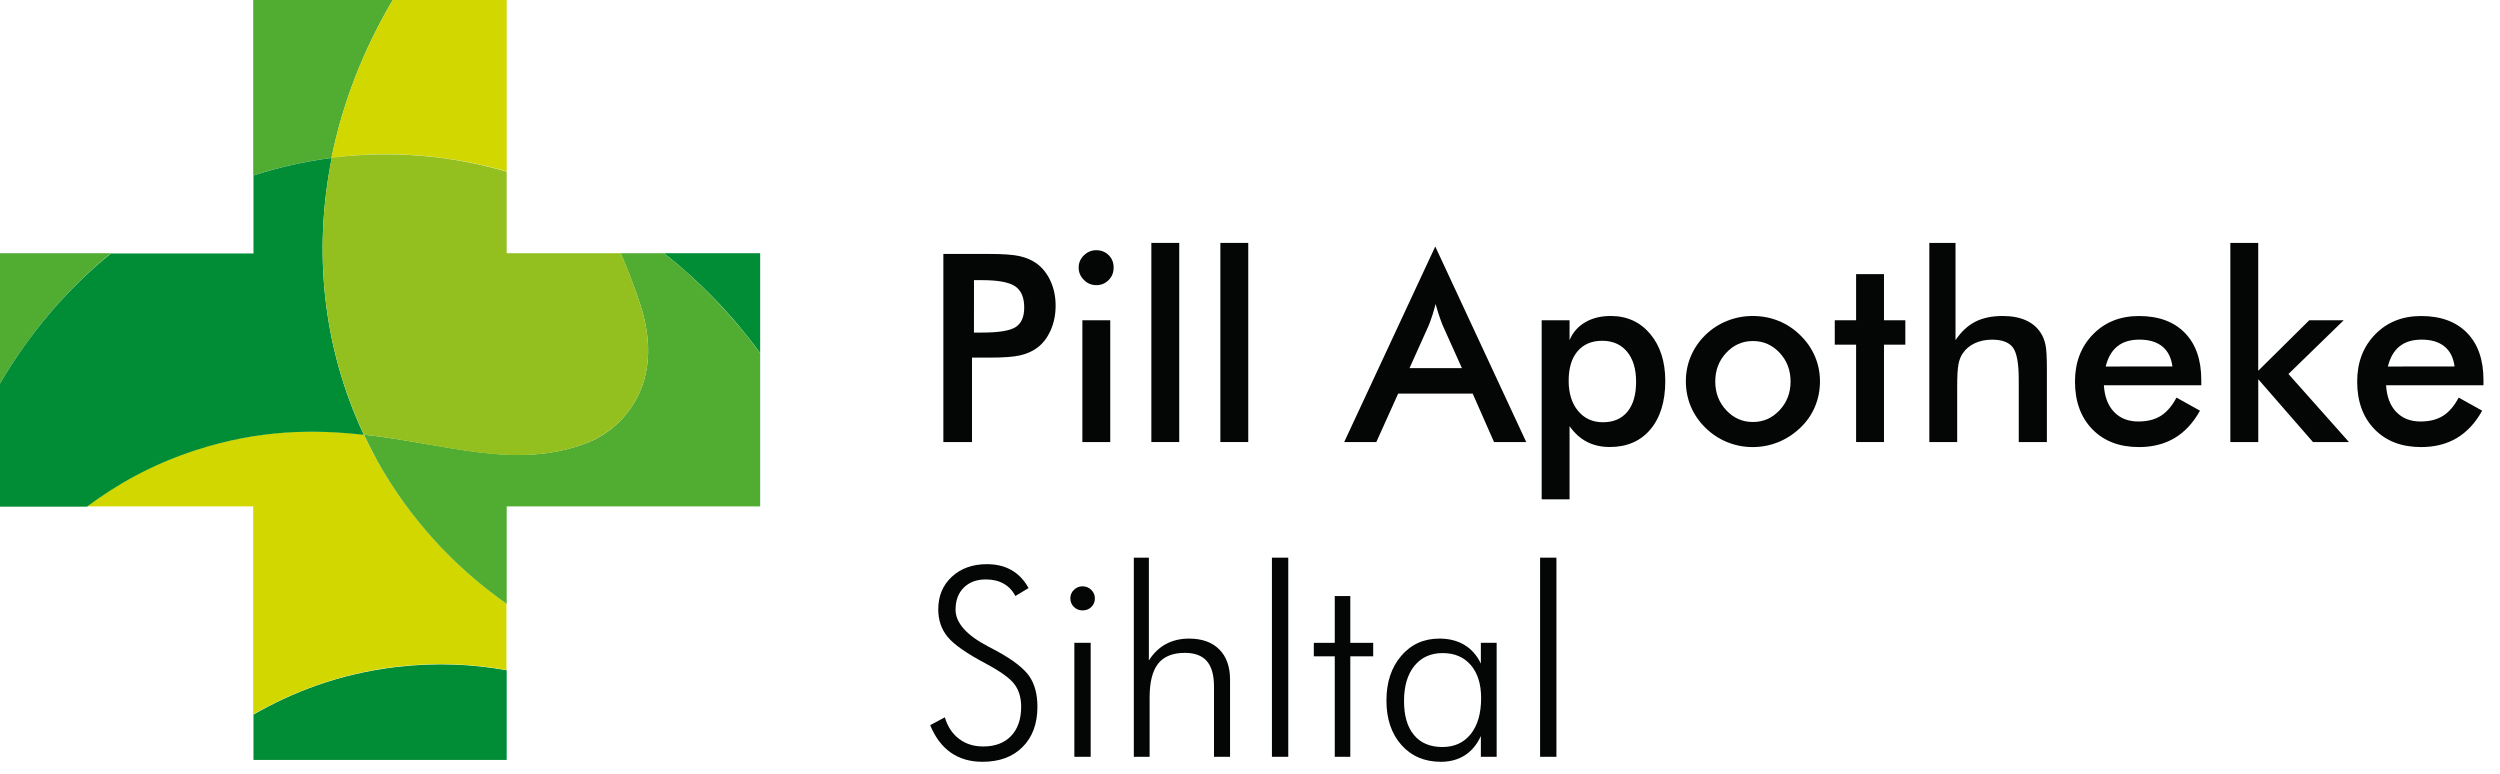
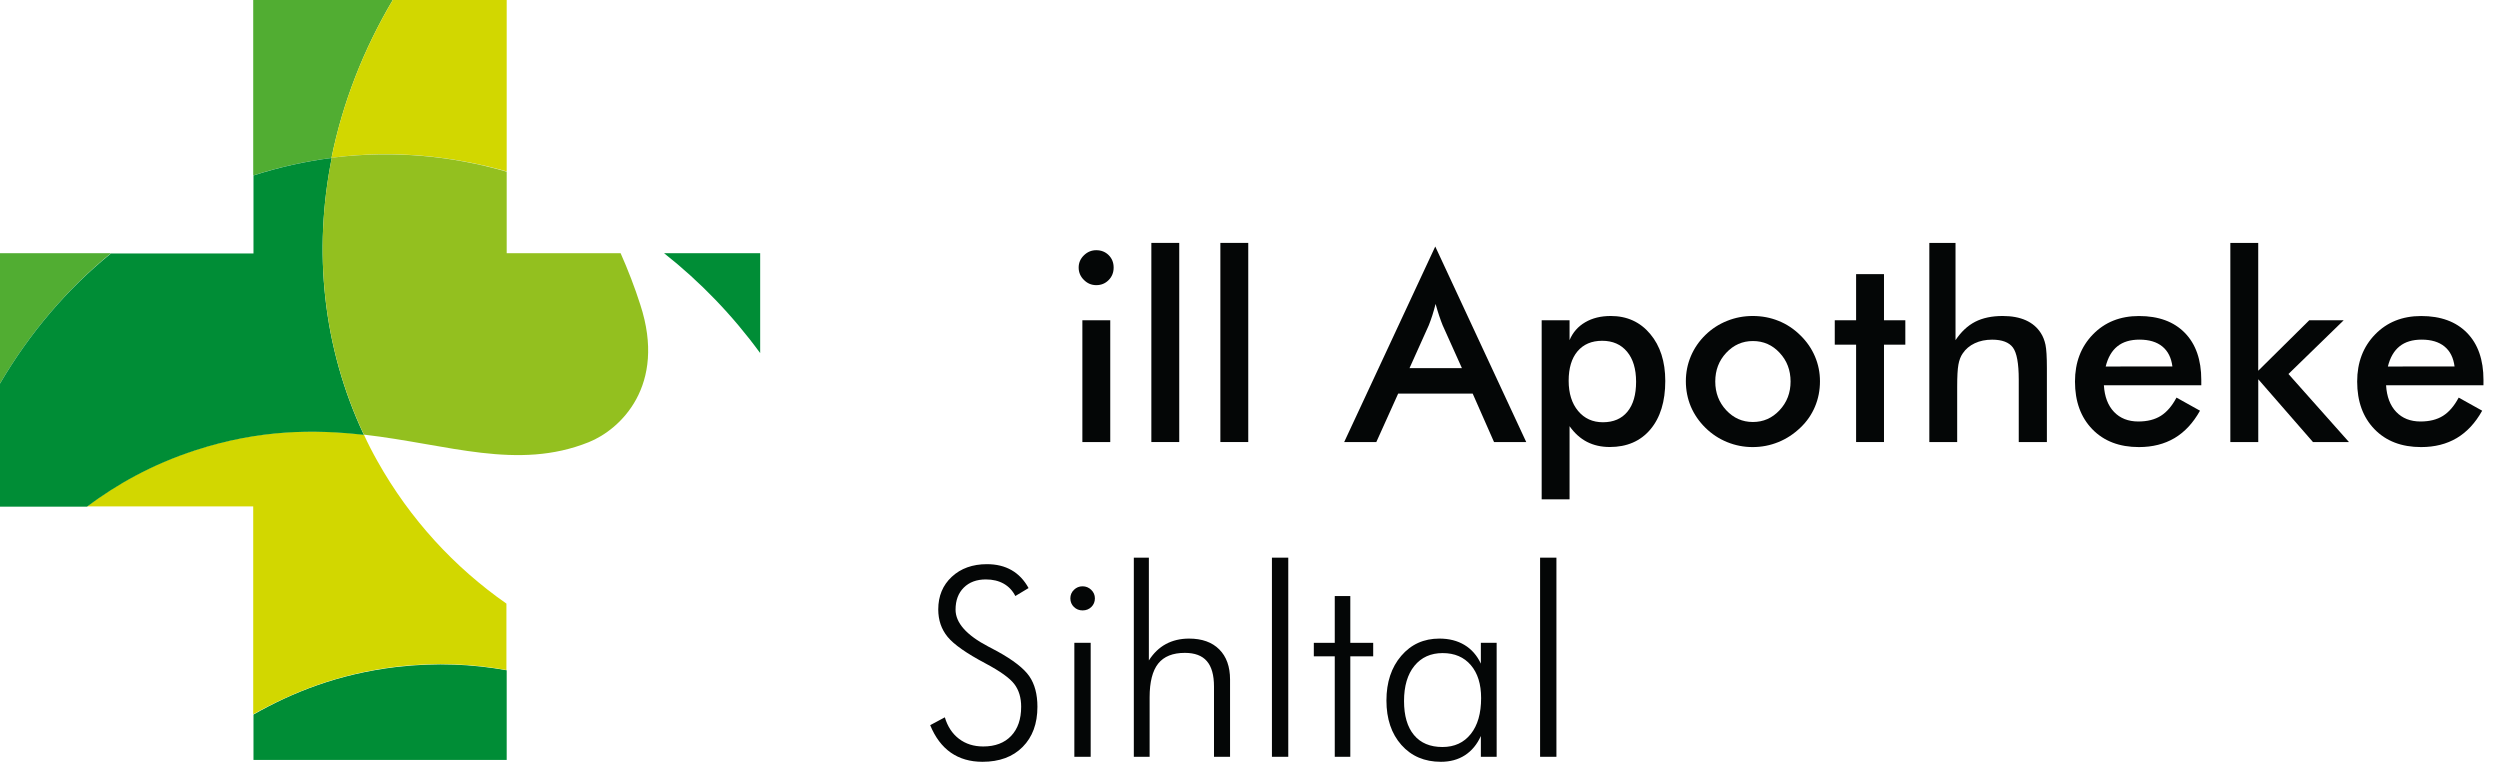
<svg xmlns="http://www.w3.org/2000/svg" xml:space="preserve" style="max-height: 500px" viewBox="0 0 926.101 286.783" y="0px" x="0px" id="svg2" version="1.1" width="926.101" height="286.783">
  <style type="text/css">
	.st0{fill:#040606;}
	.st1{fill:#008D36;}
	.st2{fill:#51AD32;}
	.st3{fill:#D2D700;}
	.st4{fill:#93C01F;}
</style>
  <g transform="matrix(1.333,0,0,-1.333,0,281.4)" id="g10">
    <g transform="scale(0.1)" id="g12">
      <path d="M2585,95.8l40.7,21.8c7.6-25.7,20.8-45.6,39.4-59.8c18.7-14.2,41.1-21.2,67.3-21.2    c33.1,0,58.9,9.8,77.5,29.3s27.9,46.5,27.9,81c0,25.2-6.2,46.2-18.8,62.8c-12.5,16.7-39.3,35.9-80.5,57.8    c-52.6,27.9-87.6,52.4-105,73.6s-26.1,46.6-26.1,76.4c0,37.1,12.6,67.4,37.7,90.7c25.1,23.3,57.7,35,97.6,35    c26.2,0,49-5.5,68.4-16.6s35.2-27.7,47.3-49.8l-36.8-22.1c-7.6,15-18.4,26.4-32.3,34.3c-13.9,7.8-30.4,11.8-49.5,11.8    c-25.7,0-46.2-7.6-61.4-22.7s-22.9-35.5-22.9-61.2c0-36.7,30.2-70.8,90.7-102.5c10.9-5.7,19.3-10.1,25-13.2    c44.5-24.5,74.3-47.7,89.3-69.5s22.5-50,22.5-84.8c0-46.9-13.7-84.1-41.1-111.6C2814.7,7.8,2777.4-6,2730.3-6    c-34.3,0-63.6,8.5-88,25.5C2617.9,36.6,2598.8,62,2585,95.8" class="st0" id="path14" />
      <path d="M2985.6,7.9v316.7h45.4V7.9H2985.6z M2974.5,448.2c0,9.3,3.3,17.2,10,23.7s14.6,9.8,23.9,9.8    c9.3,0,17.3-3.3,24.1-9.8c6.8-6.6,10.2-14.5,10.2-23.7c0-9.5-3.3-17.5-9.8-23.9s-14.7-9.6-24.4-9.6c-9.5,0-17.6,3.2-24.1,9.6    C2977.8,430.7,2974.5,438.7,2974.5,448.2" class="st0" id="path16" />
      <path d="M3150.9,7.9v553.4h41.8V275.7c12.9,20.2,28.6,35.4,47.3,45.5s40.2,15.2,64.4,15.2    c35.9,0,63.9-10,83.9-30s30-47.9,30-83.6V7.9h-44.6v195.3c0,31.7-6.6,55.2-19.8,70.5c-13.2,15.4-33.6,23-61.2,23    c-33.6,0-58.2-9.9-74.1-29.8c-15.8-19.9-23.8-51.1-23.8-93.7V7.9H3150.9" class="st0" id="path18" />
      <path d="M3580.1,7.9h-45.4v553.4h45.4V7.9" class="st0" id="path20" />
      <path d="M3709.3,287.1h-58.2v37.5h58.2v130h43.2v-130h63.6v-37.5h-63.6V7.9h-43.2V287.1" class="st0" id="path22" />
      <path d="M3901.8,162.9c0-40.9,9.2-72.5,27.7-94.6c18.4-22.1,44.8-33.2,79.1-33.2    c33.3,0,59.6,12.1,78.7,36.2c19.2,24.1,28.7,57.4,28.7,99.8c0,38.8-9.5,69.3-28.6,91.6c-19,22.2-45.1,33.4-78.2,33.4    c-33.1,0-59.3-11.8-78.6-35.5C3911.4,236.9,3901.8,204.3,3901.8,162.9L3901.8,162.9z M4115.3,7.9v57.8    c-10.5-23.3-25.2-41.1-44.1-53.4C4052.3,0.1,4030-6,4004.3-6c-45.5,0-82.1,15.6-109.8,46.8s-41.6,72.4-41.6,123.5    c0,50.7,13.7,92.1,41.1,124.1c27.4,32,62.7,48,106,48c26.9,0,50.2-5.9,69.8-17.7c19.6-11.8,34.8-29.1,45.5-51.9v57.8h43.9V7.9    H4115.3" class="st0" id="path24" />
      <path d="M4325.3,7.9h-45.4v553.4h45.4V7.9" class="st0" id="path26" />
-       <path d="M2706.6,1186.8h21.8c47.1,0,78.6,5.1,94.3,15.4c15.7,10.2,23.6,28.3,23.6,54.3    c0,27.8-8.4,47.5-25.2,58.9s-47.7,17.1-92.6,17.1h-21.8L2706.6,1186.8z M2701.2,1117.2V882.6h-79.6v522.7h128.5    c38.1,0,66.1-2.1,84.1-6.2c18-4.2,33.6-11,46.9-20.5c16.4-12.1,29.3-28.5,38.6-49.1s13.9-43.3,13.9-68c0-24.8-4.6-47.6-13.9-68.6    c-9.3-20.9-22.1-37.4-38.6-49.3c-13.3-9.5-29-16.3-46.9-20.3c-18-4.1-46-6.1-84.1-6.1h-16.8L2701.2,1117.2" class="st0" id="path28" />
      <path d="M3007.9,882.6v338.5h77.5V882.6H3007.9z M2997.6,1367.5c0,13.1,4.8,24.4,14.5,33.9    s21.1,14.3,34.4,14.3c13.8,0,25.3-4.6,34.5-13.7c9.2-9.2,13.8-20.7,13.8-34.5s-4.6-25.4-13.9-34.8c-9.3-9.4-20.7-14.1-34.3-14.1    c-13.3,0-24.8,4.8-34.4,14.5C3002.4,1342.7,2997.6,1354.2,2997.6,1367.5" class="st0" id="path30" />
      <path d="M3199.6,882.6V1436h77.5V882.6H3199.6" class="st0" id="path32" />
      <path d="M3391.4,882.6V1436h77.5V882.6H3391.4" class="st0" id="path34" />
      <path d="M3917,1087.9h145.7l-53.6,119.3c-3.1,7.6-6.3,16.4-9.6,26.2c-3.3,9.9-6.7,20.9-10,33    c-2.9-11.4-5.9-22.1-9.1-32c-3.2-9.9-6.5-19-9.8-27.3L3917,1087.9z M4151.9,882.6l-59.3,134.6h-207.1l-60.7-134.6h-89.3    l253.1,543.4l252.8-543.4H4151.9" class="st0" id="path36" />
      <path d="M4359.3,1052.9c0-35,8.8-63,26.2-83.9c17.5-21,40.5-31.4,69.1-31.4c29.3,0,52,9.8,68,29.3    c16.1,19.5,24.1,47.2,24.1,83.2c0,35.7-8.4,63.6-25.2,83.7c-16.8,20.1-39.8,30.2-69.1,30.2c-29.3,0-52.1-9.8-68.6-29.3    C4367.5,1115.2,4359.3,1087.9,4359.3,1052.9L4359.3,1052.9z M4284.3,723.4v497.7h77.5v-55.3c9,21.4,23.5,38,43.4,49.6    c19.9,11.7,43.6,17.5,71.2,17.5c45,0,81.5-16.6,109.4-49.8c28-33.2,42-76.8,42-130.8c0-56.9-13.8-101.7-41.2-134.4    c-27.5-32.7-65.2-49.1-113-49.1c-23.8,0-44.9,4.8-63.4,14.3c-18.4,9.5-34.6,24-48.4,43.6V723.4H4284.3" class="st0" id="path38" />
      <path d="M4976,1050.8c0,31.4-10.1,58-30.4,79.8c-20.2,21.8-45,32.7-74.3,32.7c-29,0-53.7-10.9-74.1-32.7    c-20.4-21.8-30.5-48.4-30.5-79.8c0-31.4,10.2-58,30.5-79.8c20.4-21.8,45-32.7,74.1-32.7s53.7,10.9,74.1,32.7    C4965.8,992.8,4976,1019.4,4976,1050.8L4976,1050.8z M4685,1051.5c0,24.8,4.7,48.1,14.1,70.2c9.4,22,22.9,41.6,40.5,58.7    c17.4,16.9,37.4,29.9,60,38.9c22.6,9.1,46.3,13.6,71.1,13.6c25.5,0,49.5-4.5,71.9-13.6c22.5-9,42.7-22.4,60.5-40    c17.9-17.4,31.4-37,40.7-58.9s13.9-44.9,13.9-68.9c0-25-4.6-48.5-13.8-70.4c-9.2-21.9-22.5-41.3-40.2-58.2    c-18.6-17.9-39.2-31.4-61.8-40.5c-22.6-9.2-46.4-13.8-71.4-13.8c-24.5,0-48.1,4.6-70.7,13.8s-42.7,22.4-60.4,39.8    c-17.9,17.6-31.4,37.4-40.7,59.3C4689.6,1003.4,4685,1026.8,4685,1051.5" class="st0" id="path40" />
      <path d="M5158.1,882.6v270.6h-59.3v67.8h59.3v128.2h77.5V1221h59.3v-67.8h-59.3V882.6H5158.1" class="st0" id="path42" />
      <path d="M5361.6,882.6V1436h72.8v-270.3c15.5,23.3,33.7,40.3,54.6,51.1c20.9,10.7,46.4,16.1,76.4,16.1    c25.2,0,46.7-4,64.5-12c17.7-8,31.6-19.8,41.6-35.5c6-9.3,10.2-20.1,12.9-32.5c2.6-12.4,3.9-34,3.9-65V882.6h-78.2v173.9    c0,44.5-5.4,74.1-16.2,88.7c-10.8,14.6-30.1,21.9-57.7,21.9c-18.1,0-34.2-3.3-48.4-10c-14.2-6.7-25.3-16.1-33.4-28.2    c-5.7-8.1-9.7-18.5-12-31.2s-3.4-33-3.4-60.9V882.6H5361.6" class="st0" id="path44" />
      <path d="M6037.1,1092.6c-3.1,24.3-12.4,42.8-27.9,55.5s-36.7,19.1-63.6,19.1c-25.5,0-46-6.2-61.4-18.6    c-15.5-12.4-26.3-31.1-32.5-56.1L6037.1,1092.6z M6117.4,1040.4h-270.7c1.9-31.7,11.3-56.4,28.2-74.1    c16.9-17.7,39.4-26.6,67.5-26.6c25,0,45.8,5.2,62.5,15.7s31.2,27.4,43.6,50.7l65.3-36.4c-19-34-42.6-59.4-70.7-76.1    c-28.1-16.6-61.1-25-98.9-25c-54.3,0-97.5,16.5-129.6,49.6s-48.2,77.2-48.2,132.5c0,53.1,16.6,96.7,49.8,130.9    c33.2,34.2,75.9,51.2,128,51.2c54.5,0,97-15.6,127.5-46.8c30.5-31.2,45.7-74.9,45.7-131L6117.4,1040.4" class="st0" id="path46" />
      <path d="M6198.1,882.6V1436h77.5v-355.3l141.8,140.3h95.7l-153.5-149.3l168.2-189.2h-100l-152.1,174.6    V882.6H6198.1" class="st0" id="path48" />
      <path d="M6821.2,1092.6c-3.1,24.3-12.4,42.8-27.9,55.5s-36.7,19.1-63.5,19.1c-25.5,0-46-6.2-61.4-18.6    c-15.5-12.4-26.3-31.1-32.5-56.1L6821.2,1092.6z M6901.5,1040.4h-270.6c1.9-31.7,11.3-56.4,28.2-74.1    c16.9-17.7,39.4-26.6,67.5-26.6c25,0,45.8,5.2,62.5,15.7s31.2,27.4,43.6,50.7l65.3-36.4c-19-34-42.6-59.4-70.7-76.1    c-28.1-16.6-61-25-98.9-25c-54.3,0-97.5,16.5-129.6,49.6s-48.2,77.2-48.2,132.5c0,53.1,16.6,96.7,49.8,130.9    c33.2,34.2,75.9,51.2,128,51.2c54.5,0,97-15.6,127.5-46.8c30.5-31.2,45.7-74.9,45.7-131L6901.5,1040.4" class="st0" id="path50" />
    </g>
  </g>
  <g>
    <path d="M146.7,247.1c-21.5,2.6-38.4,9.4-52.8,17.6v16.8h93.8v-33.2C175.4,246.1,162,245.3,146.7,247.1z" class="st1" />
    <path d="M246,93.8c13.3,10.5,25.3,22.9,35.6,37v-37H246z" class="st1" />
    <path d="M145.5,0H93.8v65c9.3-3,19-5.2,29-6.5C126.9,38.2,134.6,18.4,145.5,0z" class="st2" />
    <path d="M41.1,93.8H0v48.3C10.9,123.5,24.8,107.1,41.1,93.8z" class="st2" />
    <path d="M124,58.3c21.9-2.7,43.4-0.6,63.7,5.2V31.8V0h-42.2l0,0c-10.9,18.4-18.6,38.2-22.7,58.5   C123.2,58.4,123.6,58.4,124,58.3z" class="st3" />
    <path d="M139.8,170.8c-1.8-3.2-3.5-6.5-5-9.8c-18.4-2.1-38.8-2-62.4,5.7c-16.4,5.3-29.3,12.7-40.2,20.9h61.6v77   c14.5-8.1,31.3-15,52.8-17.6c15.3-1.8,28.8-1,41,1.2v-24.6C168.4,210.2,151.9,192.4,139.8,170.8z" class="st3" />
-     <path d="M246,93.8h-16.1c2.7,6.2,5.2,12.6,7.3,19.1c9.8,30-7.4,46.2-19.1,50.9c-26.3,10.5-52,0.7-83.3-2.8   c1.6,3.3,3.2,6.5,5,9.8c12.1,21.6,28.5,39.3,47.9,52.9v-36.1h93.9v-56.8C271.3,116.8,259.3,104.3,246,93.8z" class="st2" />
    <path d="M134.8,161.1c-15.3-32.5-18.8-68.2-11.9-102.6c-10,1.3-19.7,3.5-29,6.5v28.9H41.1   C24.8,107.1,10.9,123.5,0,142.1v45.6h32.2c11-8.2,23.9-15.6,40.2-20.9C96,159.1,116.4,159,134.8,161.1z" class="st1" />
    <path d="M124,58.3c-0.4,0-0.7,0.1-1.1,0.1c-6.9,34.4-3.4,70.1,11.9,102.6c31.3,3.6,56.9,13.4,83.3,2.8   c11.7-4.7,28.9-20.9,19.1-50.9c-2.1-6.6-4.6-13-7.3-19.1h-42.2V63.6C167.4,57.7,145.9,55.7,124,58.3z" class="st4" />
  </g>
</svg>